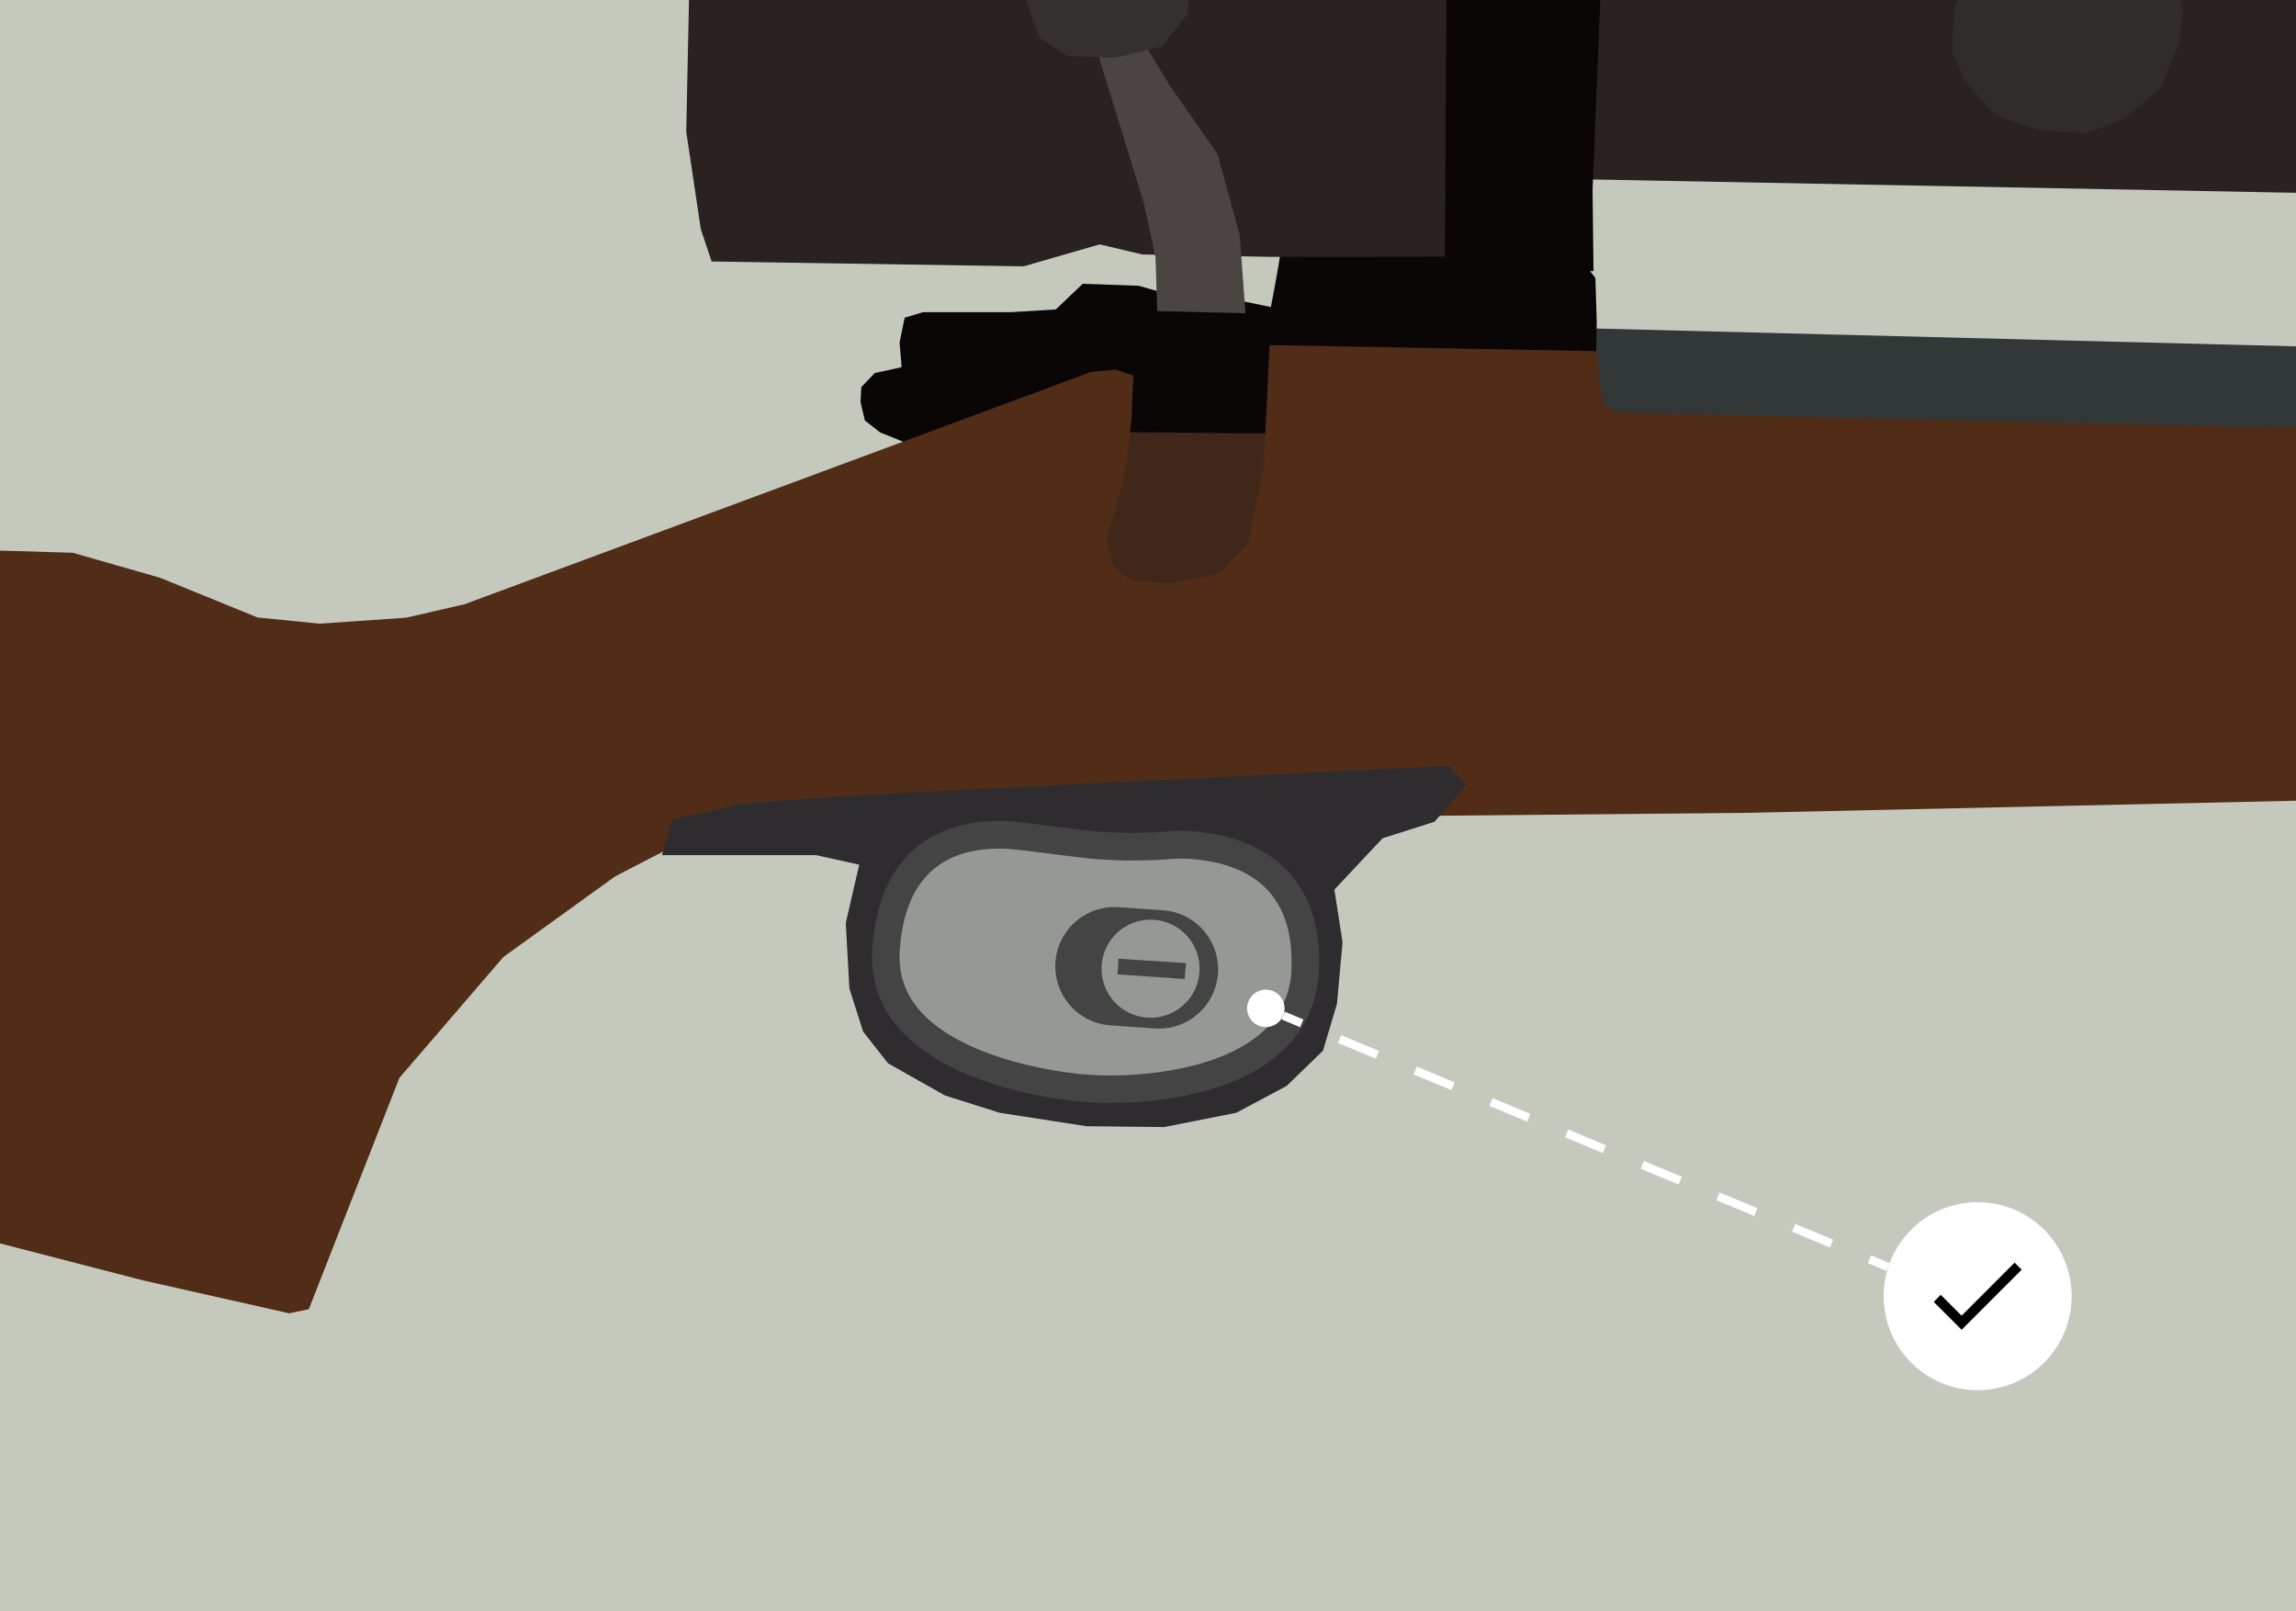
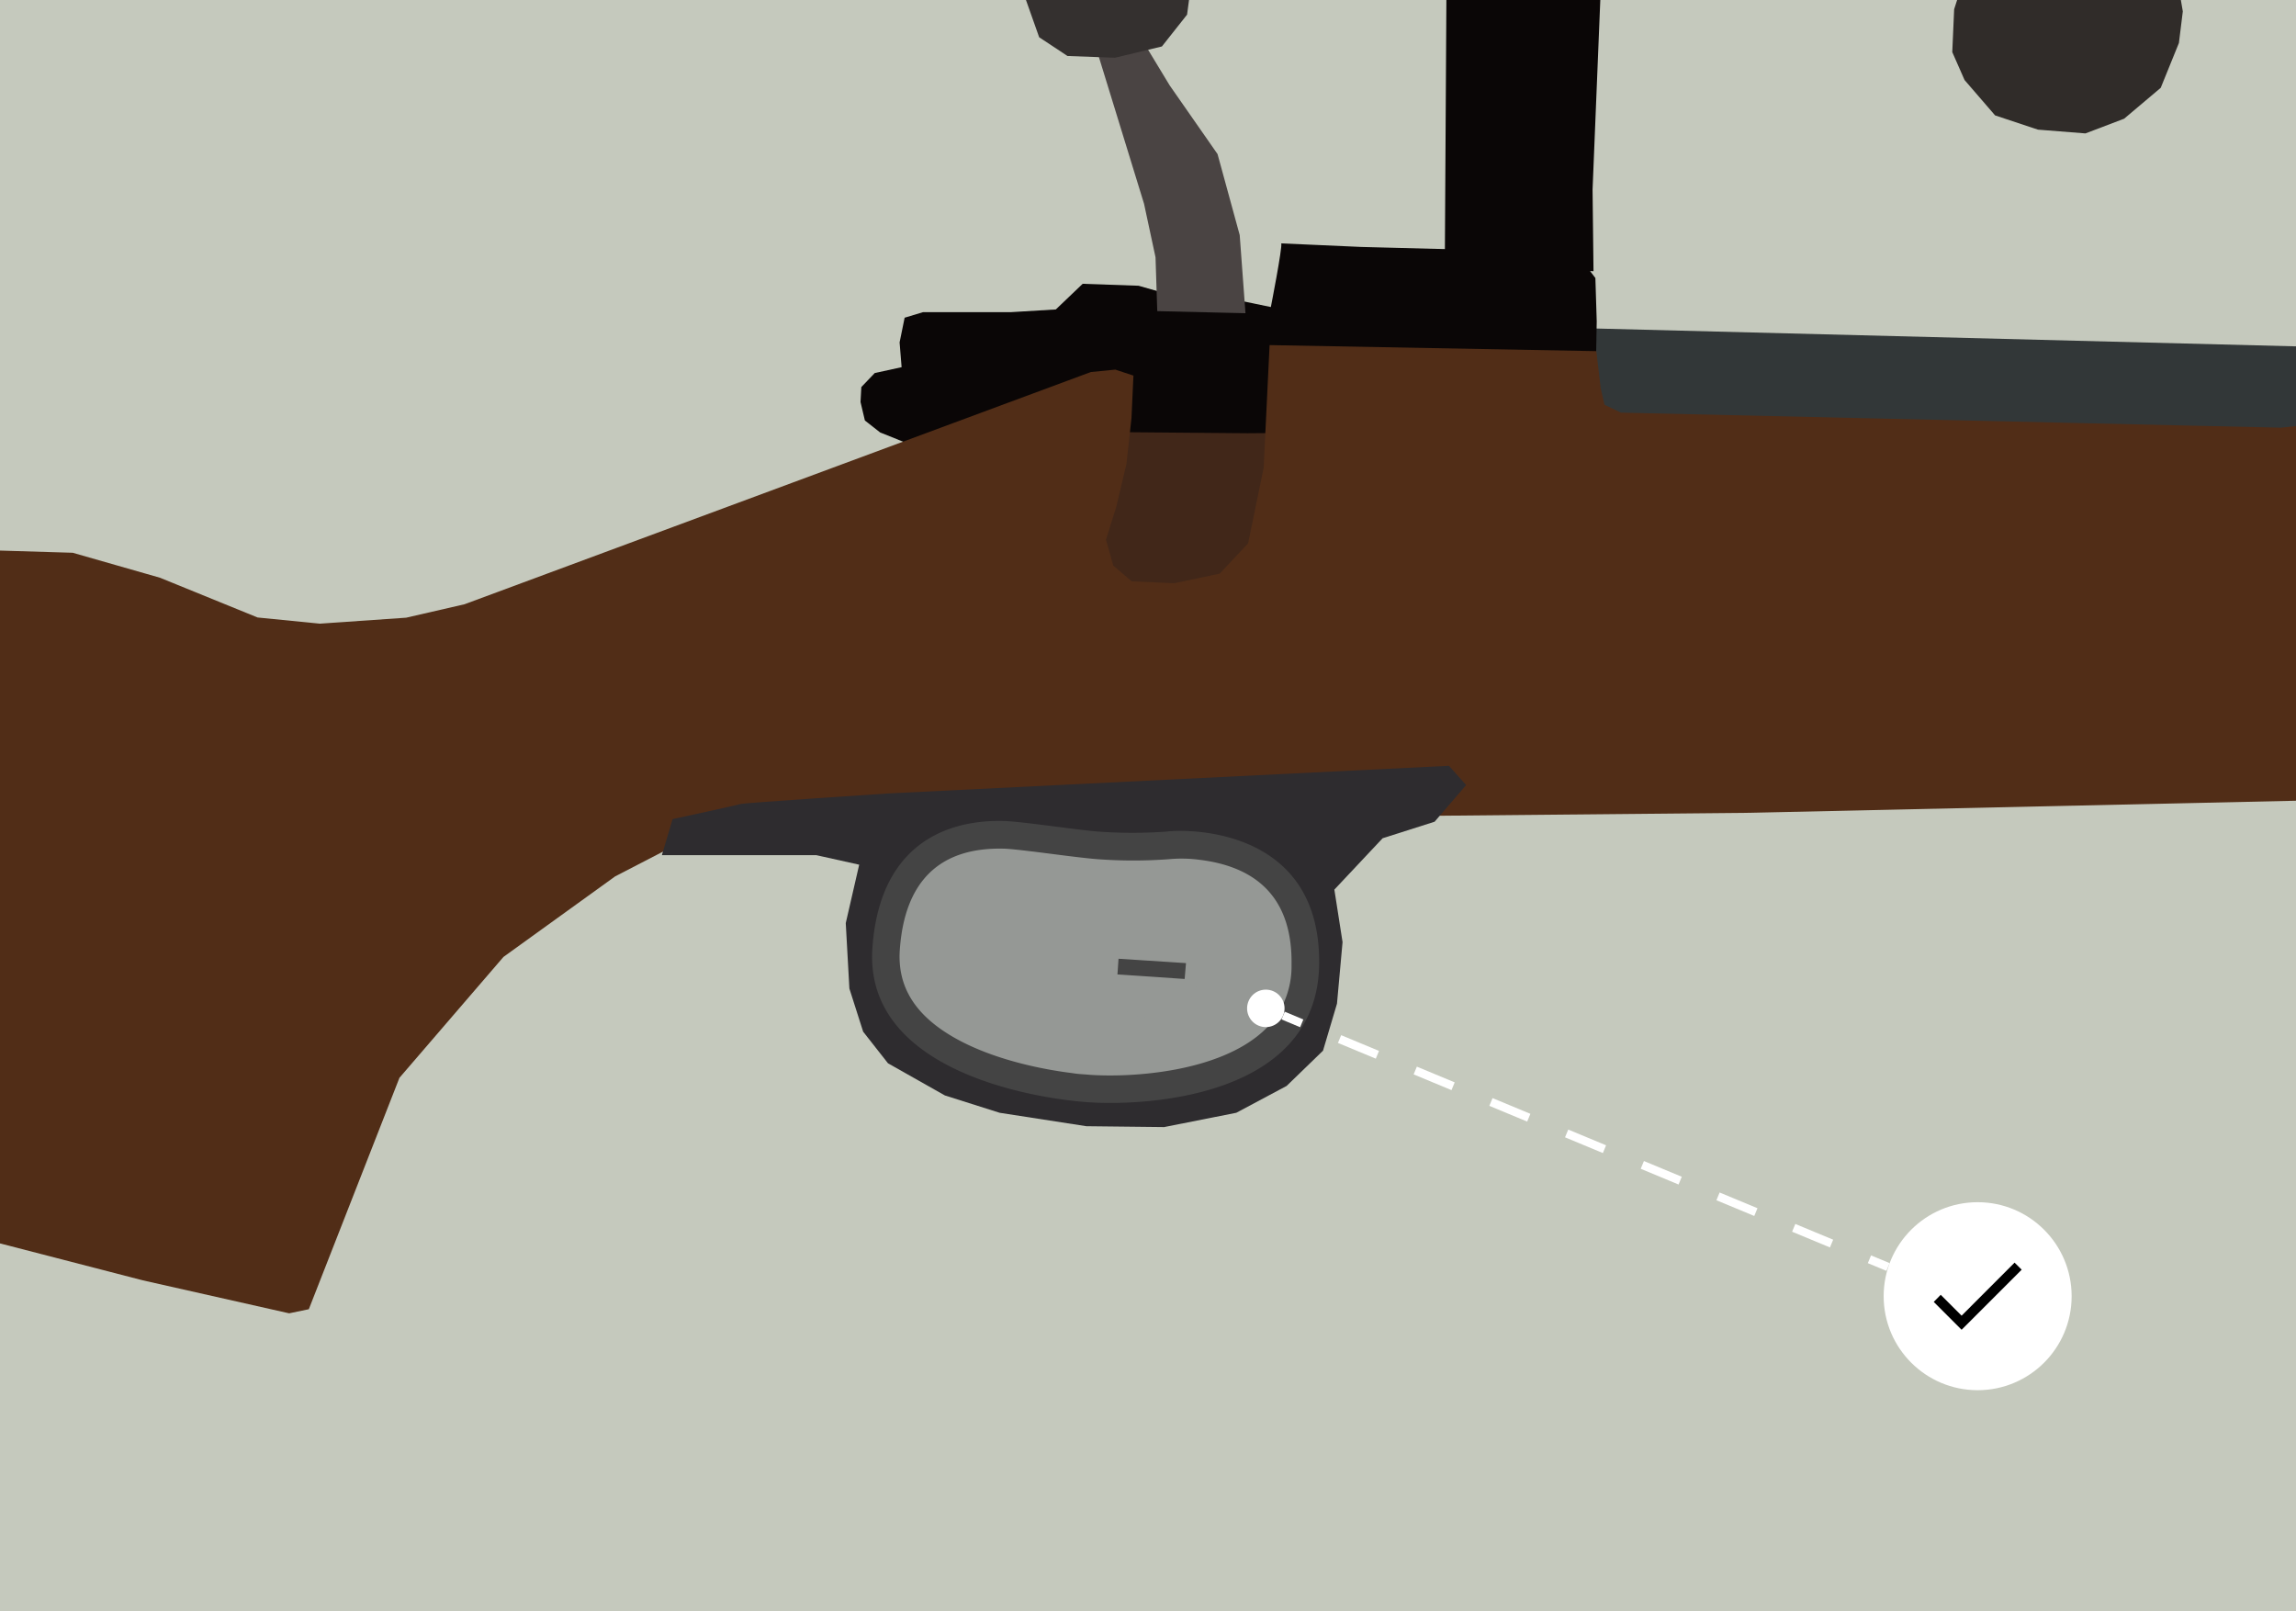
<svg xmlns="http://www.w3.org/2000/svg" id="Layer_1" data-name="Layer 1" viewBox="0 0 342 240">
  <defs>
    <clipPath id="clip-path">
      <rect x="-44.02" y="-18" width="431.02" height="276.52" style="fill:none" />
    </clipPath>
    <clipPath id="clip-path-2">
      <rect x="-516.02" y="-18" width="431.02" height="276.52" style="fill:none" />
    </clipPath>
  </defs>
  <title>maison-s17b-correct</title>
  <rect x="-48.02" y="-27" width="439.02" height="294.52" style="fill:#c5c9bd" />
  <g style="clip-path:url(#clip-path)">
    <polygon points="236.22 48.89 354.66 51.91 354.14 60.68 347.43 68.45 319.85 70.71 237.97 66.34 234.58 59.88 236.22 48.89" style="fill:#323738" />
    <path d="M165.57,61.46c.56.16,27.84,3,27.84,3l-5.29,25.87L170.8,92.18,161,85.83l1.66-11.7Z" style="fill:#412719" />
    <path d="M190.85,36.25c.2.55-1.55,9.48-1.55,9.48l-4.84-1-10.76-1-4.1-1.17-8.33-.29-4,3.82-6.64.4-13.13,0-2.75.83L134,51l.3,3.69-4,.87-2,2.09-.12,2.23.65,2.75,2.27,1.78,4.68,1.88,31.57-1.92,18.5.16,7.58-.06,43.81-6.19.52-6,.08-4.41-.2-6.46-2.9-3.8-32-.83Z" style="fill:#0a0606" />
    <path d="M-318.56,263l281-87.92,14.84.26,11.3,3.54L-3,184.42l24.28,6.28,21.79,4.91L46,195l13.5-34.47,15.49-18,16.64-12,12-6.21,8.7-1.74,93.59-1,54.7-.52,153.58-3.39s175-3.83,176.19-3.87,117.74-6.4,117.74-6.4l22.83-.72,7.5-1.21,1.84-3.46-1-16.51L733,71.9l-6.27-6.12L450.27,59.93l-50.92-3.26L351.66,56l-2.53,4.46L346.53,63l-6.79.7-98.31-2.24L239,60.28l-.56-2.41-.66-5.57-48.67-.9-.88,18.27-2.32,11.26-4.23,4.51-6.77,1.43-6.33-.28-2.75-2.35-1.09-3.86,1.54-4.91,1.51-6.37.75-6.83.29-6.33-2.7-.89-3.64.36L69.19,90,60.5,92l-12.86.89-9.27-.92L23.83,86.05l-13-3.72-23.61-.71-184.68-3.16-29.21,14.3-87.73,2-4.09,8.89-3.82,156.24Z" style="fill:#512d17" />
-     <polygon points="150.96 126.29 145.5 131.04 141.72 137.36 141.13 141.96 141.91 148.13 143.23 152.52 144.64 155.13 146.63 157.29 147.65 156.96 144.96 151.14 144.01 144.53 144.75 139.93 148.43 134.79 155.38 130.44 161.34 127.74 168.4 126.78 182.23 125.16 166.65 122.7 158.23 122.52 150.96 126.29" style="fill:#2a2829" />
    <path d="M215.83,114.06l-83.58,4.12s-21.51,1.41-21.94,1.57S100.19,122,100.19,122l-1.6,5.37h23l6.39,1.42-2,8.7.54,9.75,2.05,6.42,3.7,4.71,8.48,4.79,8.15,2.58,12.92,2,11.58.13,10.75-2.13,7.5-4,5.42-5.25,2.08-7,.83-9.17-1.22-7.82,7.19-7.65,7.74-2.46,4.7-5.46ZM193.6,148.71l-3.21,5.86-5.92,4.32-8.32,2.78-10.91.64-12-1.39L140.72,157l-5-3.53-3.12-5.37-.18-5.6.52-7.1,2.2-5,7.14-2.88,25.93-2,7.24.21,7.42,1.39,8,6.69,3.42,5.5Z" style="fill:#2e2c2f" />
-     <polygon points="105.98 -15.27 154.4 -14.62 163.28 -10.76 175.98 -8.73 179.38 -8.84 180.01 -12.02 188.76 -12.3 190.06 -9.66 203.22 -8.86 204.78 -5.51 381.75 0.08 409.22 -0.3 459.59 -6.76 496.32 -6.46 497.5 7.61 497.36 26.34 495.86 40.49 460.36 40.64 406.52 29.94 228.65 26.57 221.73 38.21 189.39 38.26 170.16 37.9 163.79 36.4 152.47 39.67 106 38.95 104.39 34.14 102.22 19.62 102.8 -8.36 105.98 -15.27" style="fill:#2a2220" />
    <polygon points="163.37 7.47 170.41 30.35 172.12 38.32 172.38 46.34 185.52 46.65 184.66 35.01 181.36 22.95 174.23 12.72 169.61 5.09 163.37 7.47" style="fill:#4a4443" />
    <polygon points="158.8 -13.78 164.59 -15.43 170.71 -14.16 175.22 -9.93 177.6 -3.68 176.82 2.18 173.07 6.92 166.08 8.6 159.01 8.34 154.79 5.55 152.66 -0.46 153.37 -8.75 158.8 -13.78" style="fill:#34302f" />
    <polygon points="307.72 -10.73 302.4 -9.81 296.41 -7.1 292.63 -3.45 291.08 1.38 290.8 7.76 292.63 11.92 297.18 17.19 303.57 19.31 310.64 19.87 316.4 17.68 321.85 13.08 324.56 6.4 325.14 1.69 324.24 -3.56 321.21 -7.08 315.79 -9.32 307.72 -10.73" style="fill:#302c29" />
    <polygon points="215.48 -5.6 215.21 39.63 237.36 40.39 237.22 28.24 238.59 -5.36 234.34 -8.88 228.21 -10.63 223.1 -10.71 218.76 -9.36 215.48 -5.6" style="fill:#0a0606" />
    <path d="M163.66,123.86a70.72,70.72,0,0,0,10.07,0c3.47-.44,23.13-.46,22.76,19.92-.37,19.77-26,21-34.54,20.38s-33.29-4.89-32-23,14.69-19,19.53-18.88C152.09,122.33,160.47,123.63,163.66,123.86Z" style="fill:#444" />
    <path d="M159.71,159.83c-3.13-.38-11.09-1.65-17.37-5.17-6-3.36-8.7-7.67-8.31-13.2.72-10.17,5.88-15.24,15.35-15.06,1,0,3.68.34,4.54.44s4.76.61,5.65.71c1.78.22,3,.35,3.8.41a71.29,71.29,0,0,0,10.88,0,20,20,0,0,1,4.42.1c9.26,1.13,13.87,6.4,13.71,15.66a13.09,13.09,0,0,1-4.28,9.93c-6.61,6-19.36,6.89-25.86,6.43C161.52,160,160.66,160,159.71,159.83Z" style="fill:#959895" />
-     <path d="M172,153.18l-6.6-.46a8.82,8.82,0,1,1,1.23-17.6l6.61.46a8.82,8.82,0,1,1-1.24,17.6Z" style="fill:#444" />
    <path d="M171.89,137a7.3,7.3,0,1,1-7.79,6.77A7.3,7.3,0,0,1,171.89,137Z" style="fill:#959895" />
    <polygon points="166.45 145.14 166.61 142.8 176.66 143.45 176.46 145.81 166.45 145.14" style="fill:#444" />
    <line x1="281.23" y1="188.71" x2="278.46" y2="187.56" style="fill:none;stroke:#fff;stroke-miterlimit:10;stroke-width:1.25px" />
    <line x1="272.82" y1="185.22" x2="196.72" y2="153.59" style="fill:none;stroke:#fff;stroke-miterlimit:10;stroke-width:1.25px;stroke-dasharray:6.105,6.105" />
    <line x1="193.9" y1="152.42" x2="191.13" y2="151.26" style="fill:none;stroke:#fff;stroke-miterlimit:10;stroke-width:1.25px" />
    <circle cx="188.55" cy="150.19" r="2.79" style="fill:#fff" />
    <circle cx="294.58" cy="193.06" r="14" style="fill:#fff" />
    <g id="Page-1">
      <g id="box">
        <g id="dialog-copy-2">
          <g id="bad">
            <g id="Group-5">
              <g id="detaillee">
                <g id="Group-73">
                  <polygon id="_" data-name="" points="292.19 195.96 300.08 188.06 301.14 189.11 292.19 198.06 288.04 193.91 289.08 192.85 292.19 195.96" />
                </g>
              </g>
            </g>
          </g>
        </g>
      </g>
    </g>
  </g>
  <g style="clip-path:url(#clip-path-2)">
    <polygon points="-121.52 60.6 -123.01 54.36 -122.63 48.99 -122.3 41.95 -109.17 41.91 -108.81 35.61 -69.97 35.67 -70.36 40.86 -69.7 44.36 -61.15 45.56 53.57 53.4 368.88 65.07 640.74 71.08 642.98 71.94 643.43 74.33 643.98 85.78 643.3 87.65 641.87 89.17 640.02 89.23 333.9 81.9 261.4 81.6 -24.93 68.28 -113.68 62.95 -121.52 60.6" style="fill:#0a0606" />
    <path d="M-790.56,263l281-87.92,14.84.26,11.3,3.54,8.44,5.57,24.28,6.28,21.79,4.91,2.9-.58,13.5-34.47,15.49-18,16.64-12,12-6.21,8.7-1.74,93.59-1,54.7-.52,153.58-3.39s175-3.83,176.19-3.87,117.74-6.4,117.74-6.4l22.83-.72,7.5-1.21,1.84-3.46-1-16.51L261,71.9l-6.27-6.12L-21.73,59.93l-50.92-3.26L-120.34,56l-2.53,4.46-2.6,2.51-6.79.7-98.31-2.24L-233,60.28l-.56-2.41-.66-5.57-48.67-.9-.88,18.27-2.32,11.26-4.23,4.51-6.77,1.43-6.33-.28-2.75-2.35-1.09-3.86,1.54-4.91,1.51-6.37.75-6.83.29-6.33-2.7-.89-3.64.36L-402.81,90l-8.69,2-12.86.89-9.27-.92-14.54-5.87-13-3.72-23.61-.71-184.68-3.16-29.21,14.3-87.73,2-4.09,8.89-3.82,156.24Z" style="fill:#512d17" />
    <polygon points="-366.01 -15.27 -317.6 -14.62 -308.73 -10.76 -296.02 -8.73 -292.62 -8.84 -291.99 -12.02 -283.24 -12.3 -281.94 -9.66 -268.78 -8.86 -267.22 -5.51 -90.25 0.08 -62.78 -0.3 -12.41 -6.76 24.32 -6.46 25.5 7.61 25.36 26.34 23.86 40.49 -11.64 40.64 -65.47 29.94 -243.35 26.57 -250.27 38.21 -282.61 38.26 -301.84 37.9 -308.21 36.4 -319.53 39.67 -366 38.95 -367.61 34.14 -369.77 19.62 -369.2 -8.36 -366.01 -15.27" style="fill:#2a2220" />
  </g>
</svg>